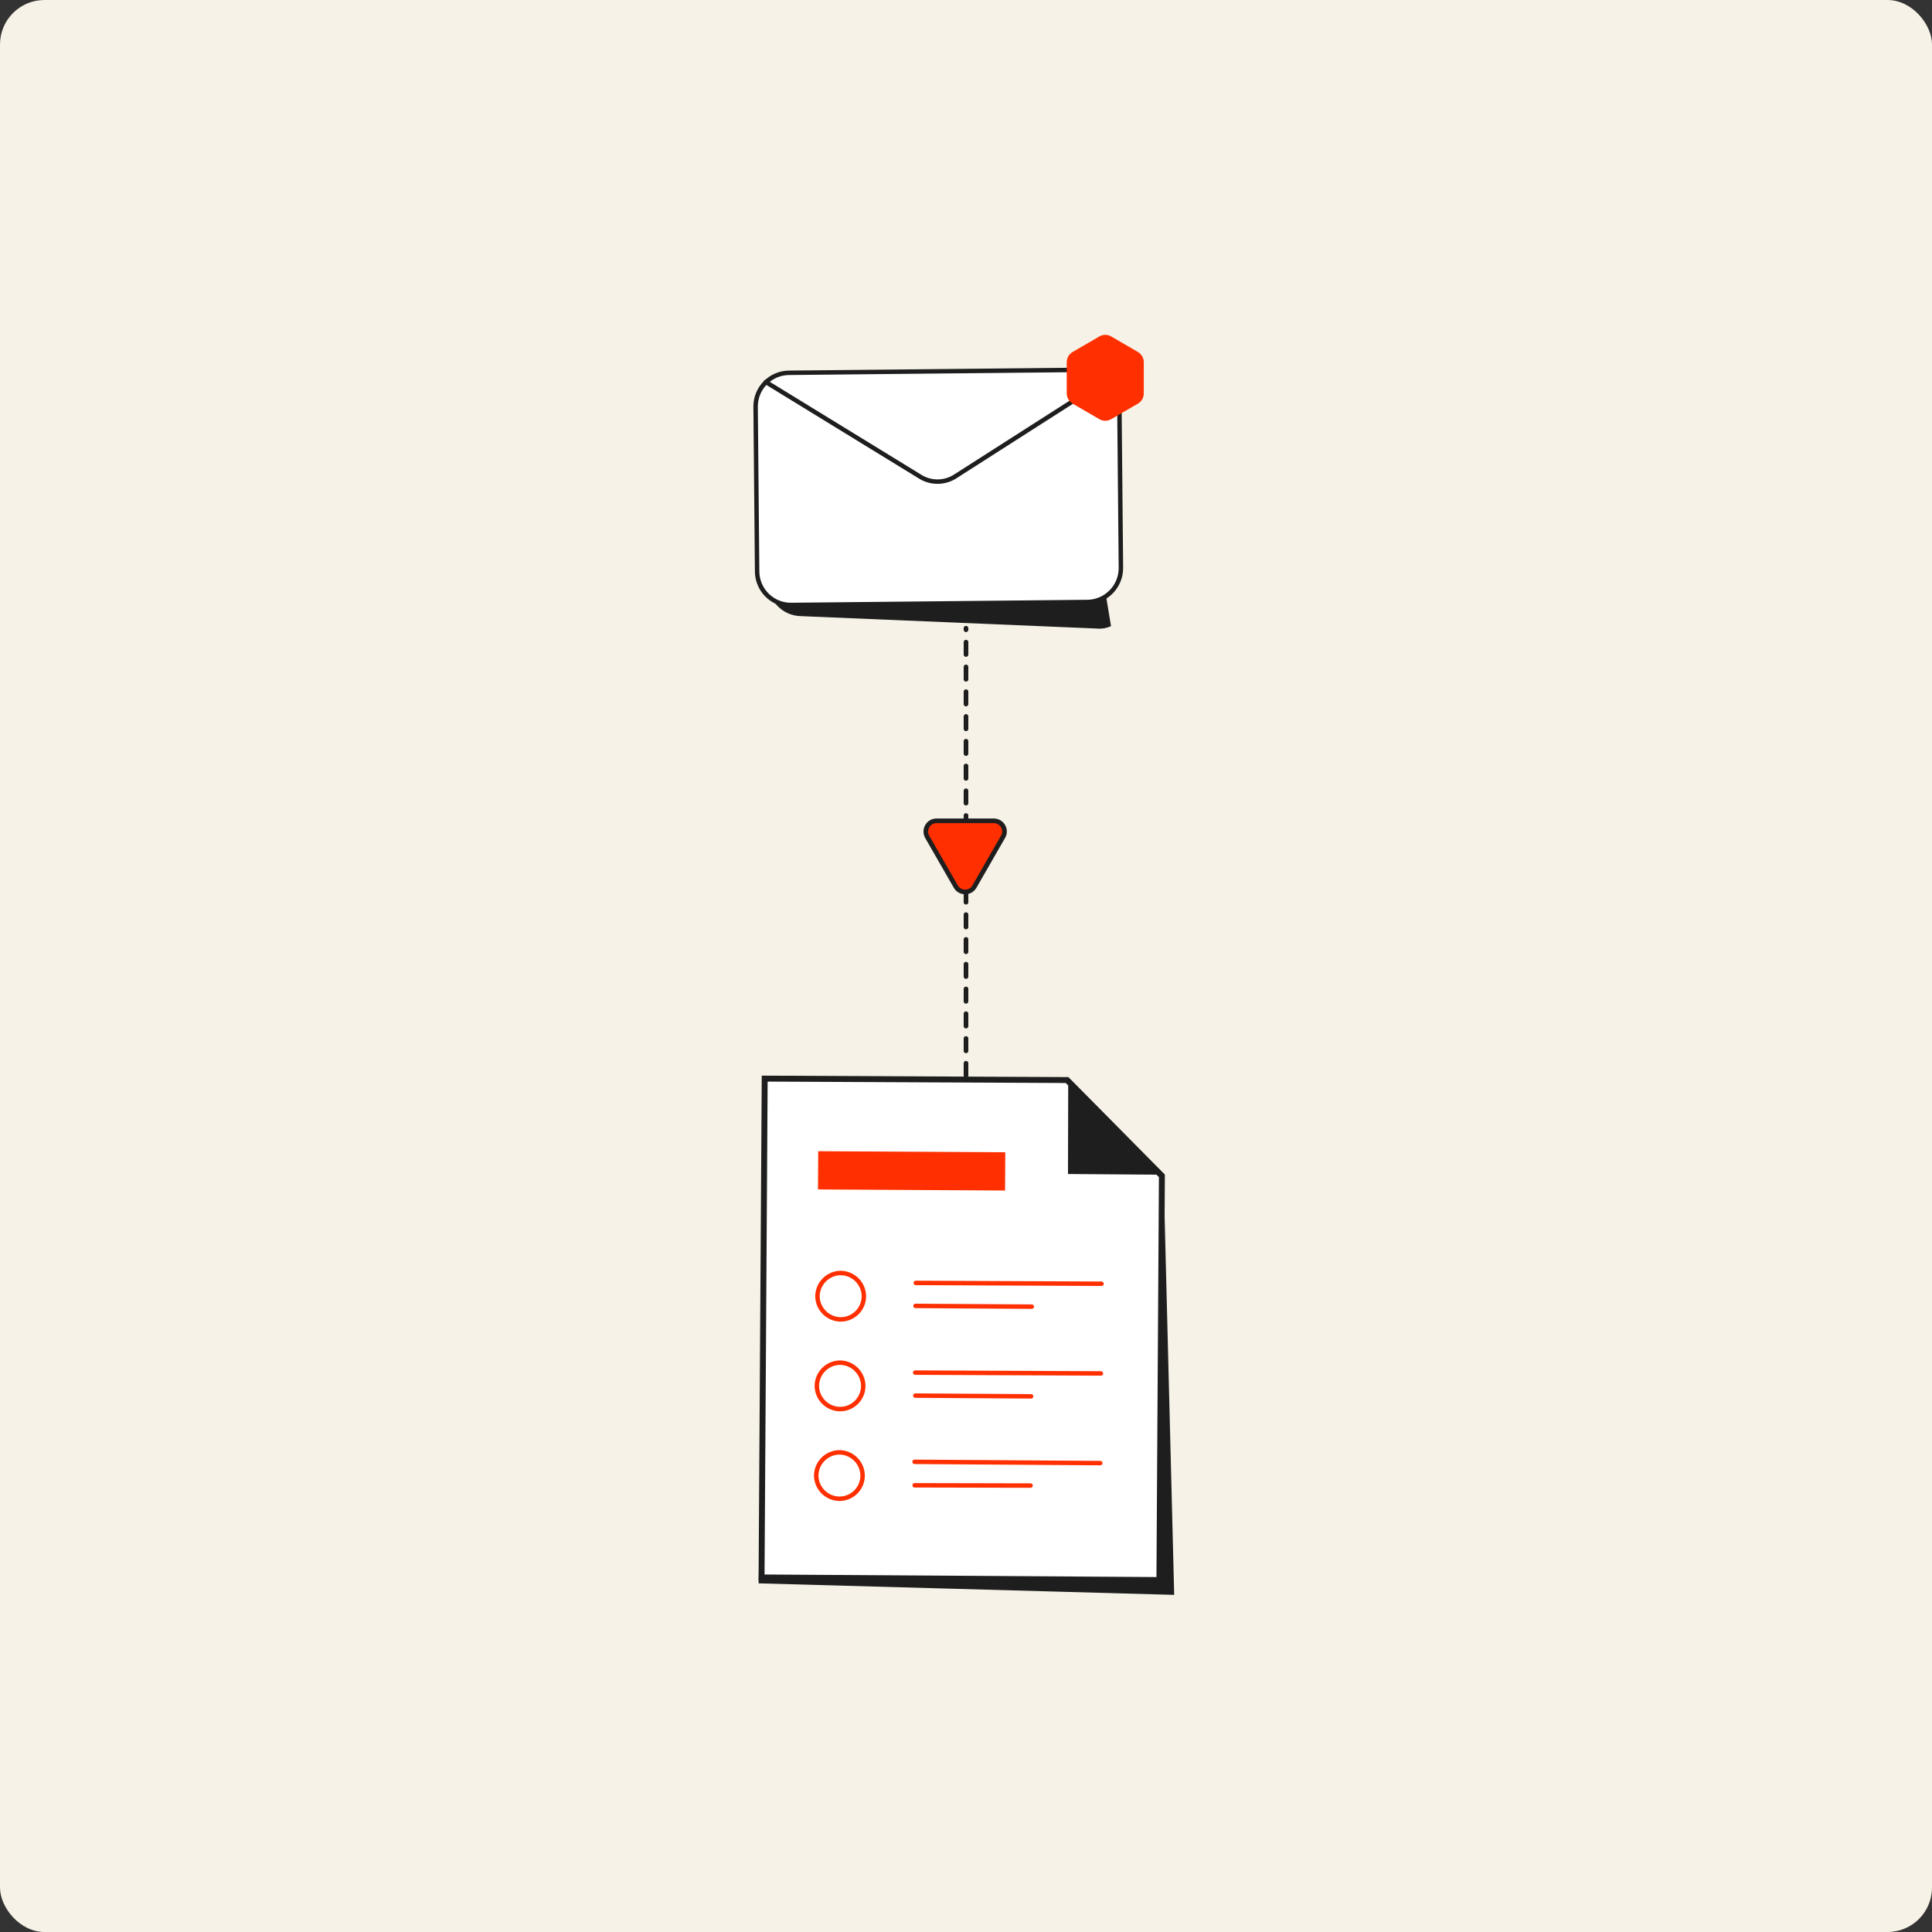
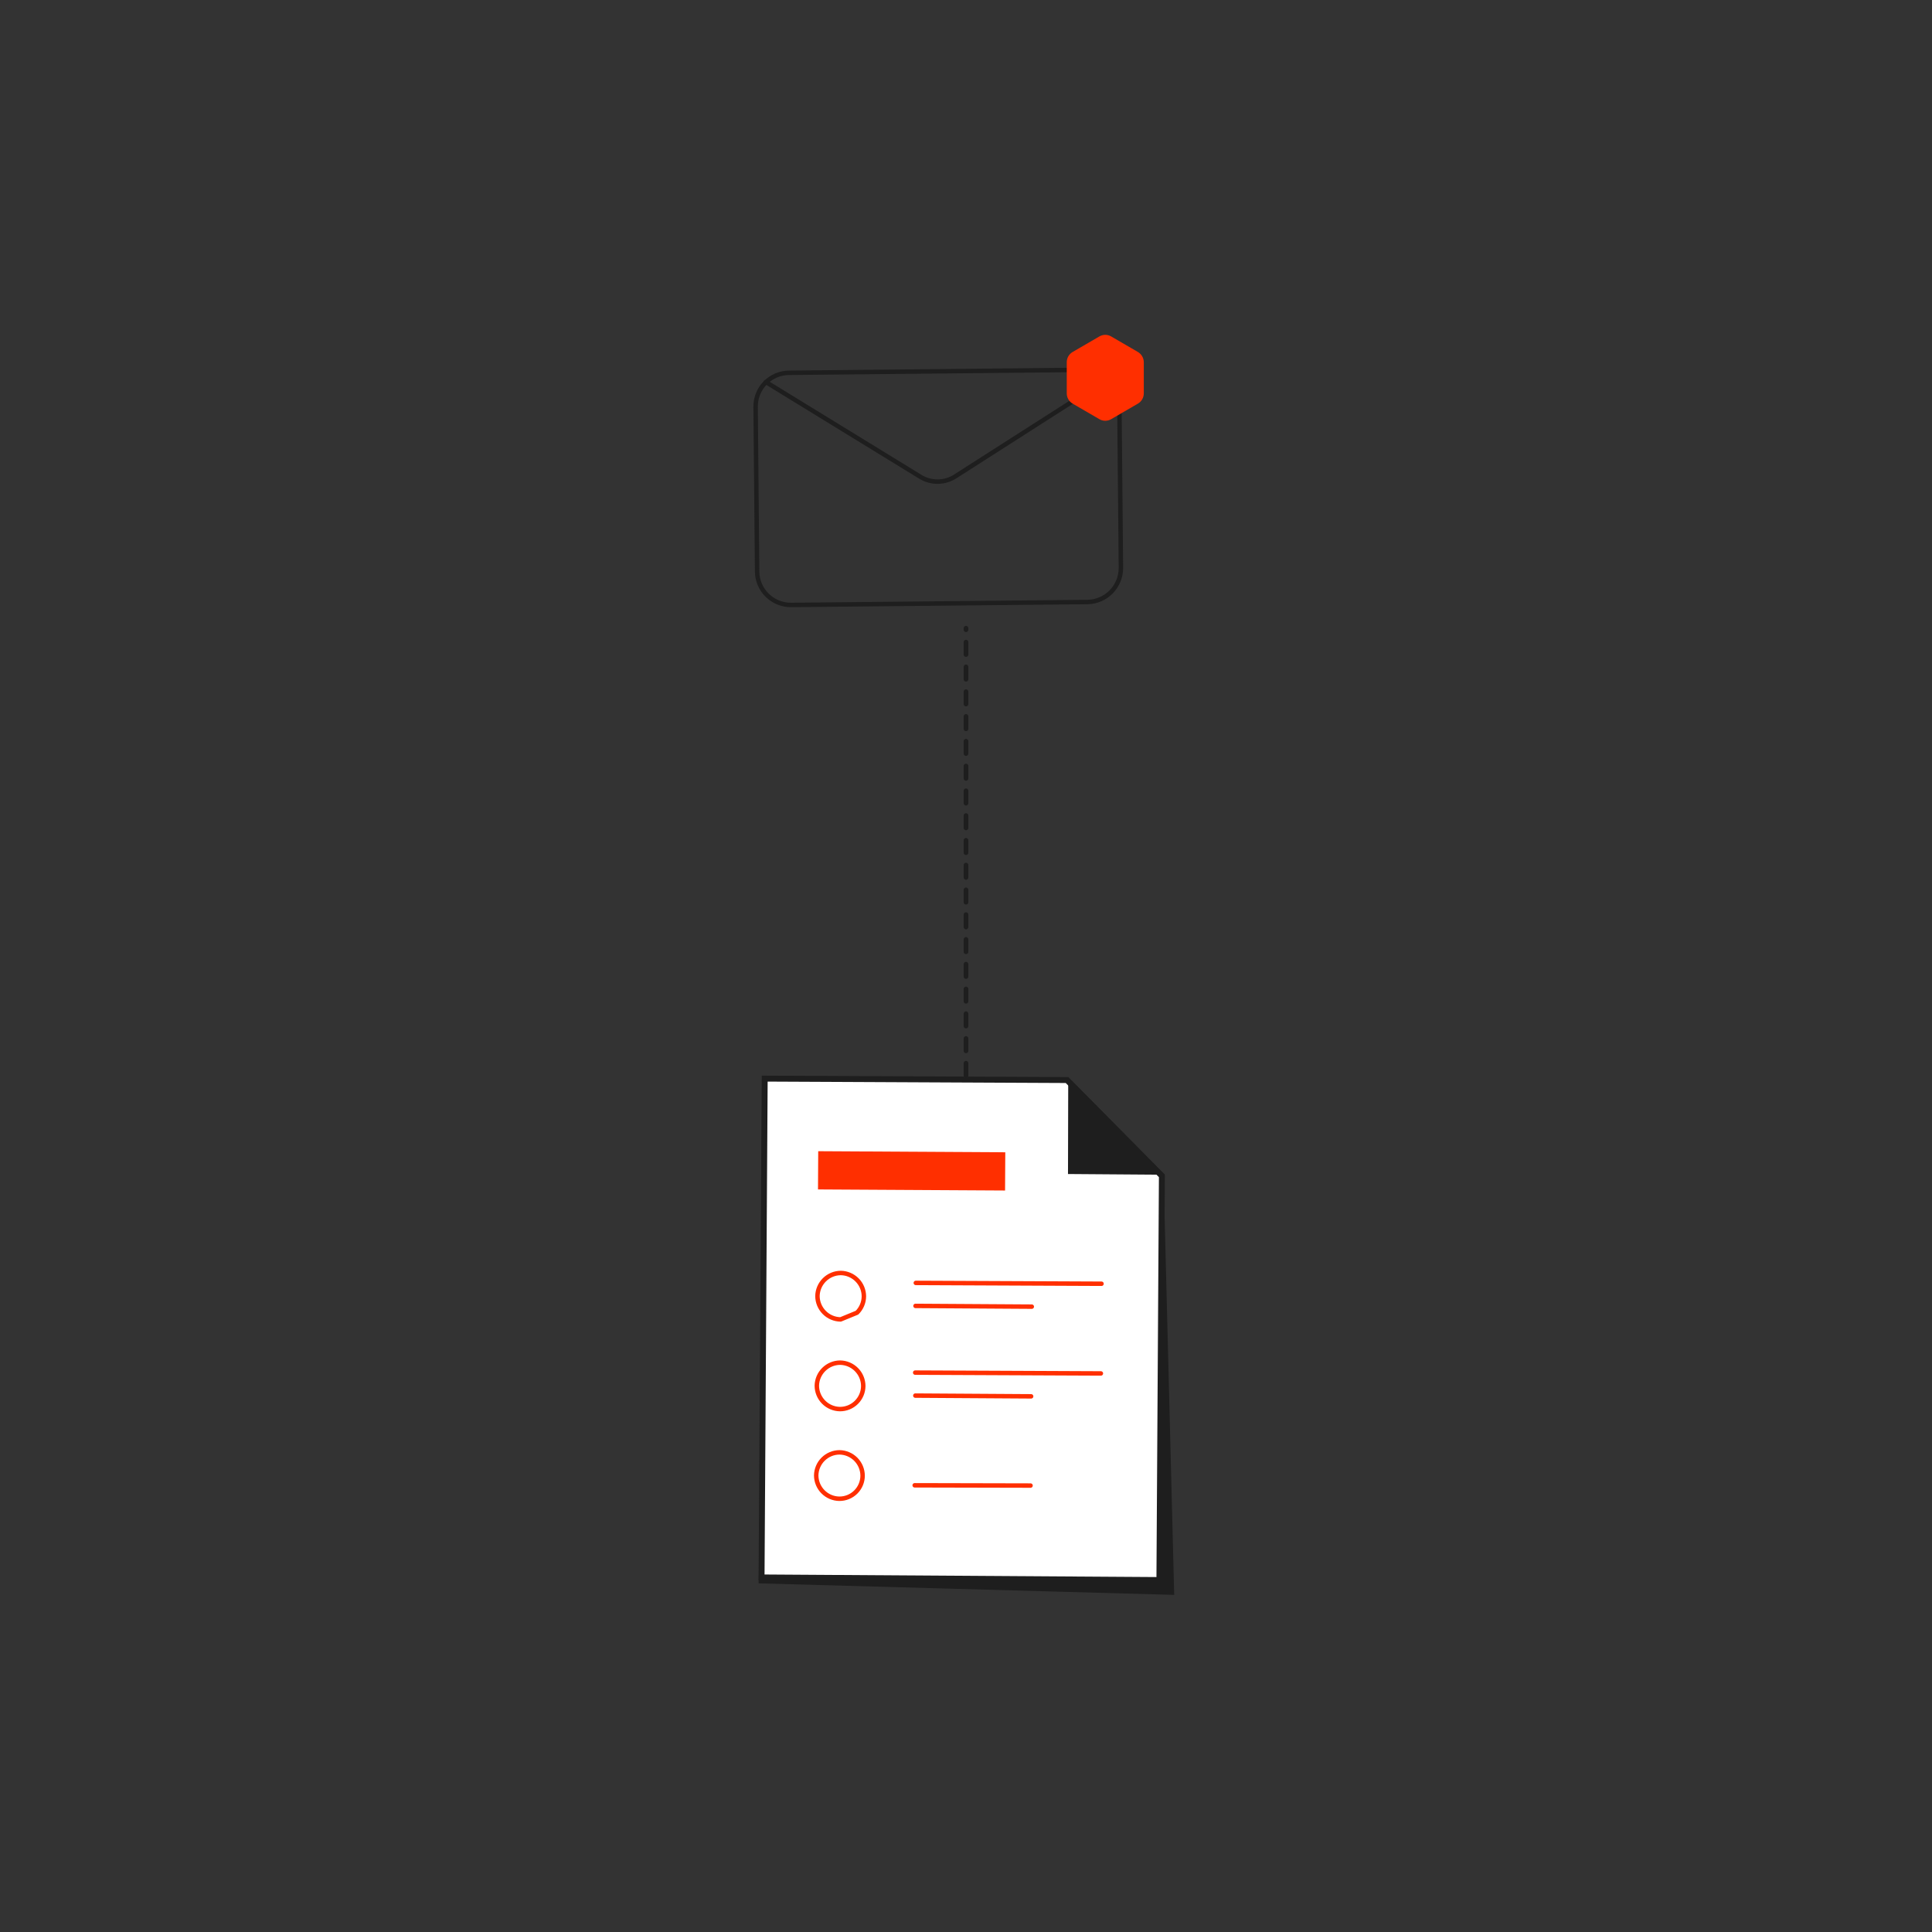
<svg xmlns="http://www.w3.org/2000/svg" fill="none" height="652" viewBox="0 0 652 652" width="652">
  <rect x="0" y="0" width="652" height="652" fill="#333333" stroke="none" />
-   <rect fill="#f6f2e7" height="652" rx="15" width="652" />
  <path d="m257.025 533.368 4.019-156.361 70.202.481 60.769 32.559 3.219 127.154z" fill="#1e1e1e" stroke="#1e1e1e" stroke-width="2" />
  <path d="m257.006 532.347 1.058-168.342 102.017.483 32.026 32.361-.841 136.375z" fill="#fff" stroke="#1e1e1e" stroke-width="2" />
  <path d="m276.128 388.503-.074 12.9 63.129.363.074-12.9z" fill="#ff2f00" />
  <g stroke="#ff2f00" stroke-width="1.5">
-     <path d="m283.67 445.27c-2.07-.034-4.045-.876-5.502-2.347-1.458-1.47-2.282-3.452-2.298-5.523.034-2.07.876-4.045 2.347-5.502 1.47-1.458 3.453-2.283 5.523-2.298 2.071.031 4.047.873 5.505 2.344 1.459 1.471 2.282 3.455 2.295 5.526-.013 2.077-.849 4.064-2.324 5.526s-3.469 2.279-5.546 2.274z" fill="#fff" stroke-linecap="round" stroke-linejoin="round" />
+     <path d="m283.67 445.27c-2.07-.034-4.045-.876-5.502-2.347-1.458-1.47-2.282-3.452-2.298-5.523.034-2.07.876-4.045 2.347-5.502 1.47-1.458 3.453-2.283 5.523-2.298 2.071.031 4.047.873 5.505 2.344 1.459 1.471 2.282 3.455 2.295 5.526-.013 2.077-.849 4.064-2.324 5.526z" fill="#fff" stroke-linecap="round" stroke-linejoin="round" />
    <path d="m309.06 432.95 62.67.28" stroke-linecap="round" stroke-linejoin="round" />
    <path d="m308.96 440.71 39.24.25" stroke-linecap="round" stroke-linejoin="round" />
    <path d="m283.46 475.53c-2.071-.031-4.047-.873-5.505-2.344s-2.282-3.455-2.295-5.526c.031-2.071.873-4.047 2.344-5.505 1.471-1.459 3.455-2.282 5.526-2.295 2.07.034 4.045.876 5.503 2.347 1.457 1.47 2.282 3.452 2.297 5.523-.01 2.077-.845 4.066-2.321 5.528-1.475 1.463-3.471 2.28-5.549 2.272z" fill="#fff" stroke-linecap="round" stroke-linejoin="round" />
    <path d="m308.85 463.22 62.67.28" stroke-linecap="round" stroke-linejoin="round" />
    <path d="m308.9 470.98 39.08.25" stroke-linecap="round" stroke-linejoin="round" />
    <path d="m283.25 505.79c-2.07-.029-4.046-.868-5.505-2.338-1.458-1.469-2.282-3.452-2.295-5.522.029-2.07.868-4.047 2.338-5.505 1.469-1.458 3.452-2.282 5.522-2.295 2.071.031 4.048.873 5.506 2.344s2.281 3.455 2.294 5.526c-.002 1.028-.208 2.046-.605 2.994-.397.949-.977 1.809-1.707 2.533s-1.596 1.296-2.548 1.685c-.952.388-1.972.585-3 .578z" fill="#fff" stroke-linecap="round" stroke-linejoin="round" />
-     <path d="m308.65 493.33 62.66.43" stroke-linecap="round" stroke-linejoin="round" />
    <path d="m308.68 501.25 39.1.09" stroke-linecap="round" stroke-linejoin="round" />
  </g>
  <path d="m360.42 396.2 32.69.24-32.61-32.95z" fill="#1e1e1e" />
-   <path d="m362.07 133.43 12.87 77.87c-1.527.707-3.217.987-4.89.81l-100-4.19c-1.486-.054-2.946-.402-4.295-1.026-1.35-.623-2.562-1.509-3.566-2.605s-1.78-2.381-2.283-3.78-.723-2.884-.646-4.369l2.38-55.7c.052-1.485.4-2.945 1.022-4.295.623-1.349 1.507-2.561 2.603-3.566 1.095-1.004 2.38-1.78 3.778-2.283s2.883-.723 4.367-.646z" fill="#1e1e1e" />
-   <path d="m367.07 203.16-100.1 1c-3.003.019-5.893-1.15-8.039-3.251-2.147-2.101-3.376-4.966-3.421-7.969l-.51-55.68c-.024-3.003 1.142-5.893 3.243-8.038 2.1-2.146 4.965-3.372 7.967-3.412l100.1-1c3.002-.016 5.889 1.153 8.033 3.255 2.145 2.101 3.372 4.963 3.417 7.965l.52 55.68c-.002 2.995-1.176 5.87-3.271 8.01s-4.945 3.375-7.939 3.44z" fill="#fff" />
  <path d="m367.07 203.16-100.1 1c-3.003.019-5.893-1.15-8.039-3.251-2.147-2.101-3.376-4.966-3.421-7.969l-.51-55.68c-.024-3.003 1.142-5.893 3.243-8.038 2.1-2.146 4.965-3.372 7.967-3.412l100.1-1c3.002-.016 5.889 1.153 8.033 3.255 2.145 2.101 3.372 4.963 3.417 7.965l.52 55.68c-.002 2.995-1.176 5.87-3.271 8.01s-4.945 3.375-7.939 3.44z" stroke="#1e1e1e" stroke-linecap="round" stroke-linejoin="round" stroke-width="1.5" />
  <path d="m258.45 128.92 52.06 31.93c1.804 1.13 3.896 1.716 6.024 1.687 2.128-.028 4.203-.669 5.976-1.847l51.4-32.87" stroke="#1e1e1e" stroke-linecap="round" stroke-linejoin="round" stroke-width="1.5" />
  <path d="m326 363v-151" stroke="#1e1e1e" stroke-dasharray="4.18 4.18" stroke-linecap="round" stroke-linejoin="round" stroke-width="1.571" />
-   <path d="m325.7 277h9.633c2.828 0 4.608 3.037 3.142 5.445l-4.817 8.377-4.816 8.376c-1.362 2.408-4.922 2.408-6.283 0l-4.817-8.376-4.816-8.377c-1.361-2.408.314-5.445 3.141-5.445z" style="fill:#ff2f00;stroke:#1e1e1e;stroke-width:1.571;stroke-miterlimit:10;stroke-linecap:round;stroke-linejoin:round" />
  <path d="m386 122.252v10.496c0 1.433-.751 2.75-1.984 3.467l-9.032 5.248c-1.233.716-2.754.716-3.968 0l-9.032-5.248c-1.233-.717-1.984-2.034-1.984-3.467v-10.496c0-1.433.751-2.75 1.984-3.467l9.032-5.248c1.233-.716 2.754-.716 3.968 0l9.032 5.248c1.233.736 1.984 2.053 1.984 3.467z" fill="#ff2f00" />
</svg>